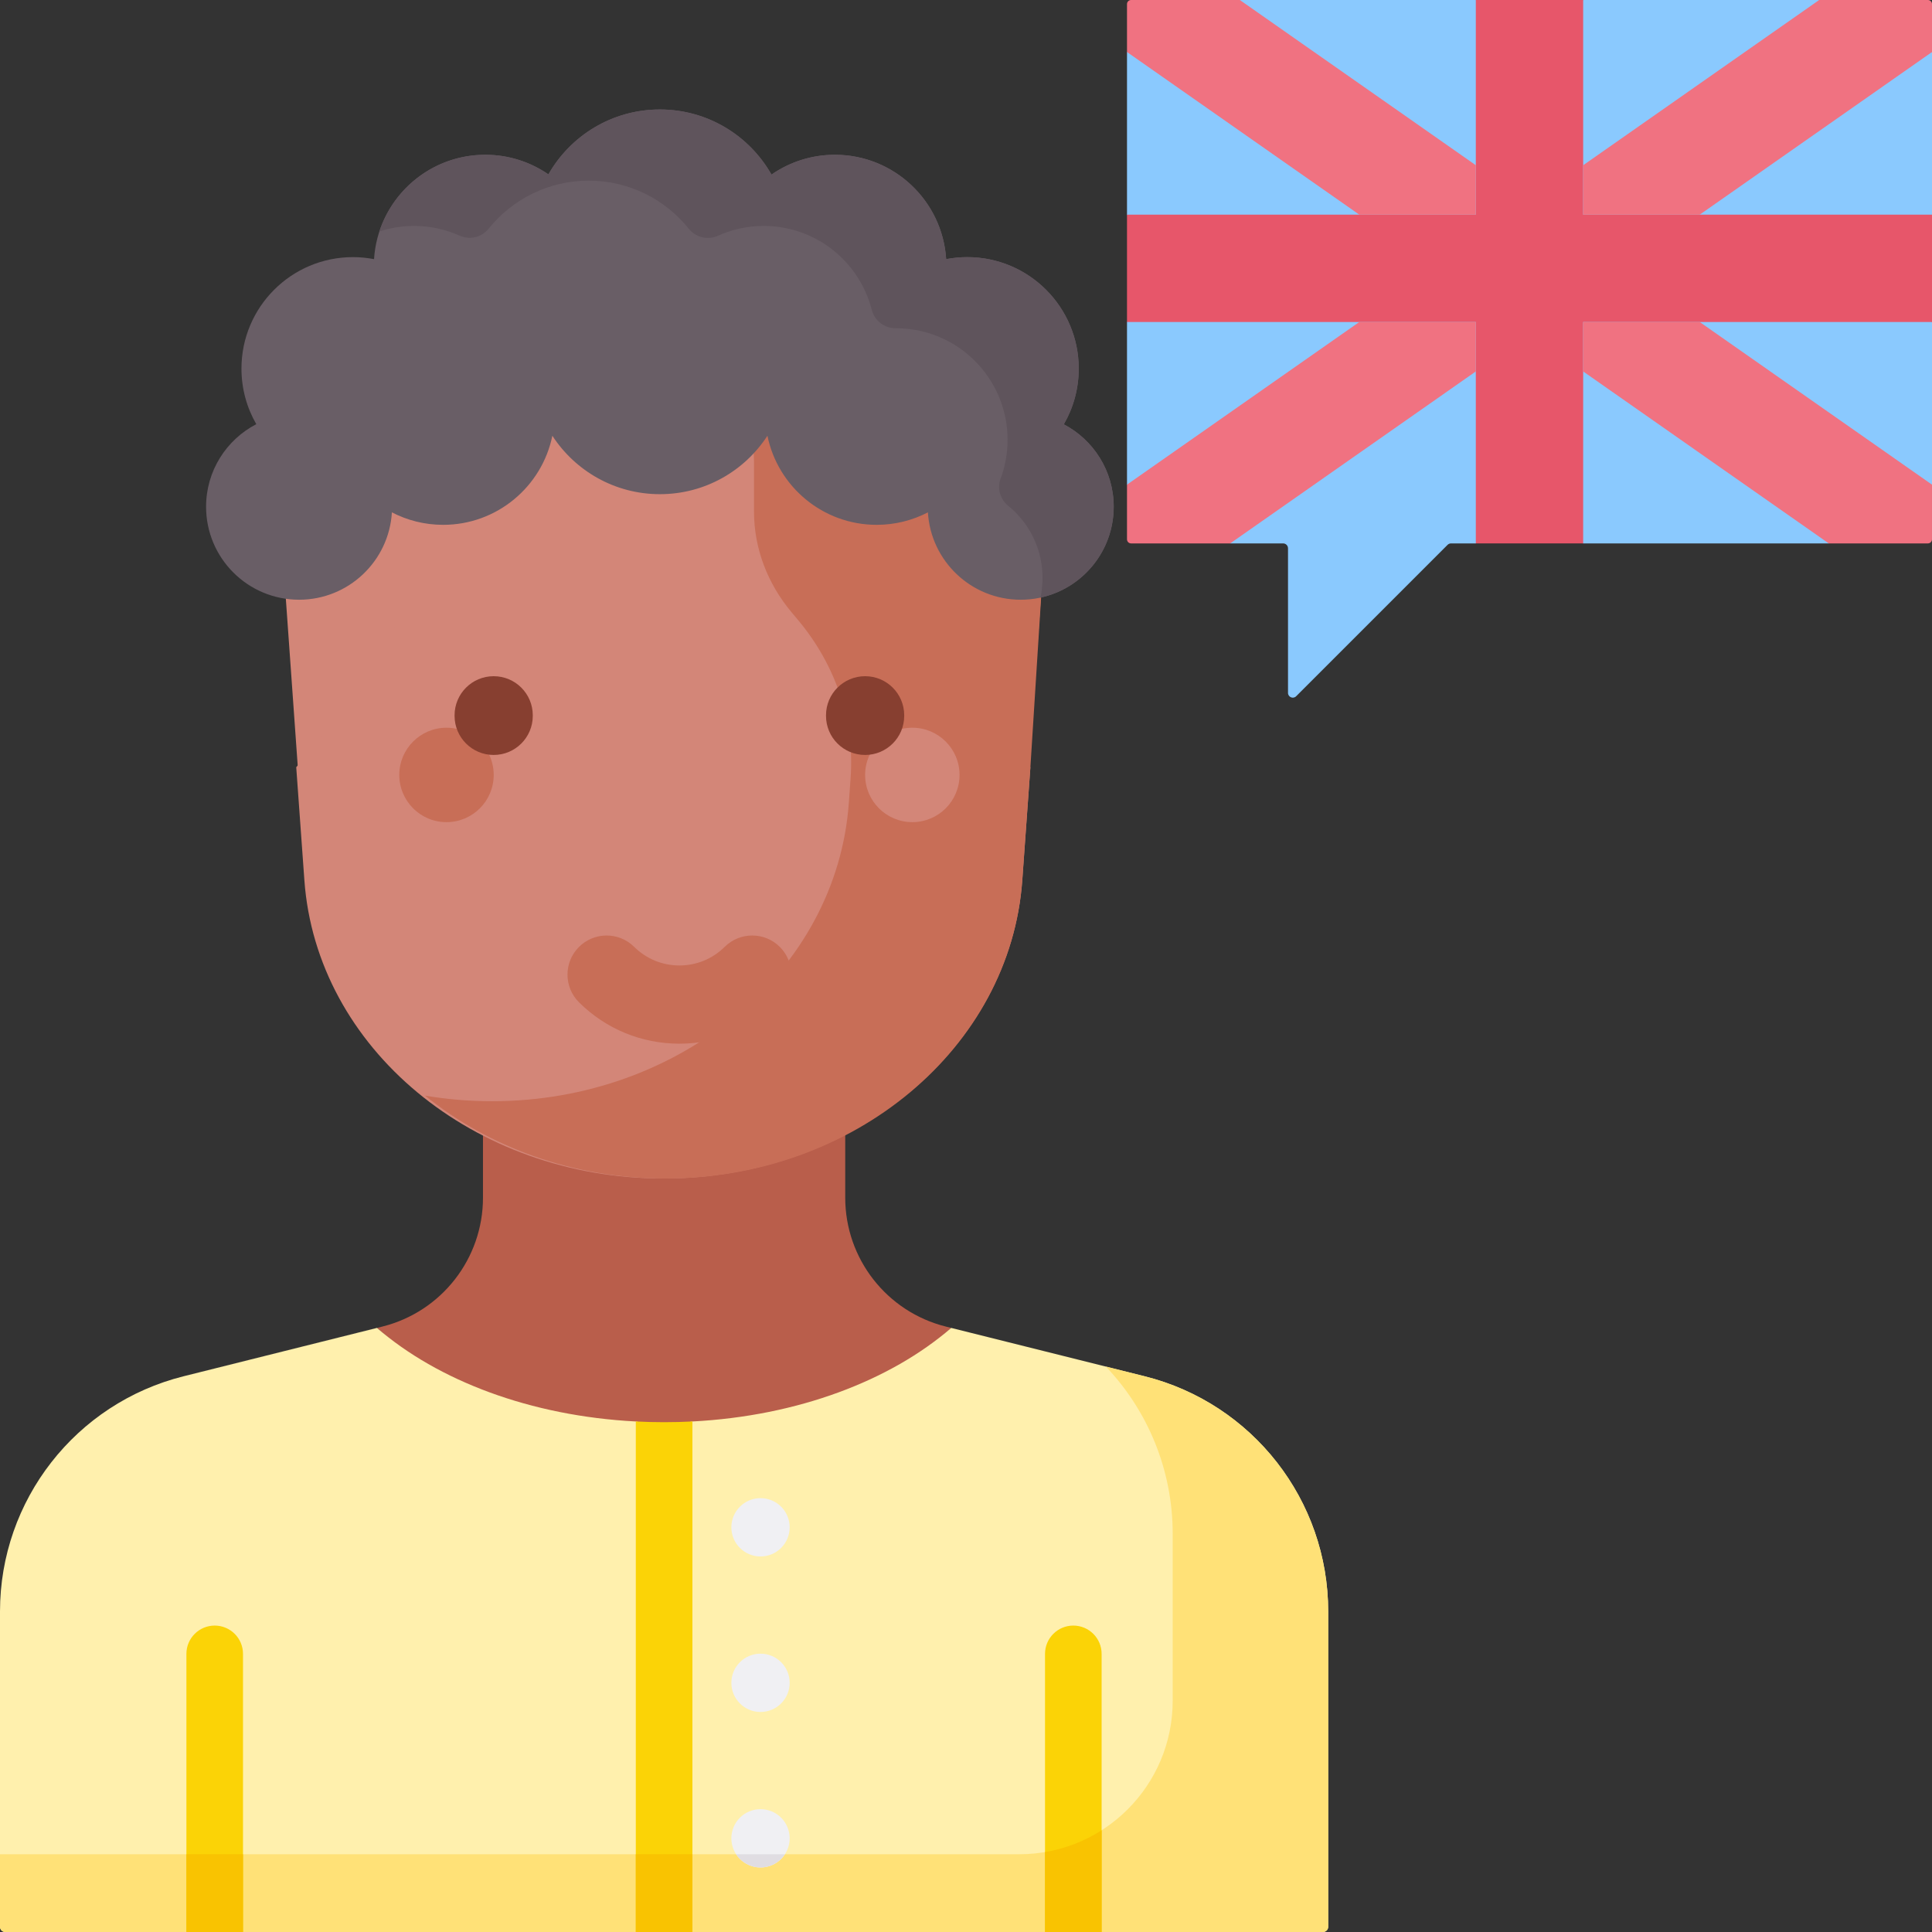
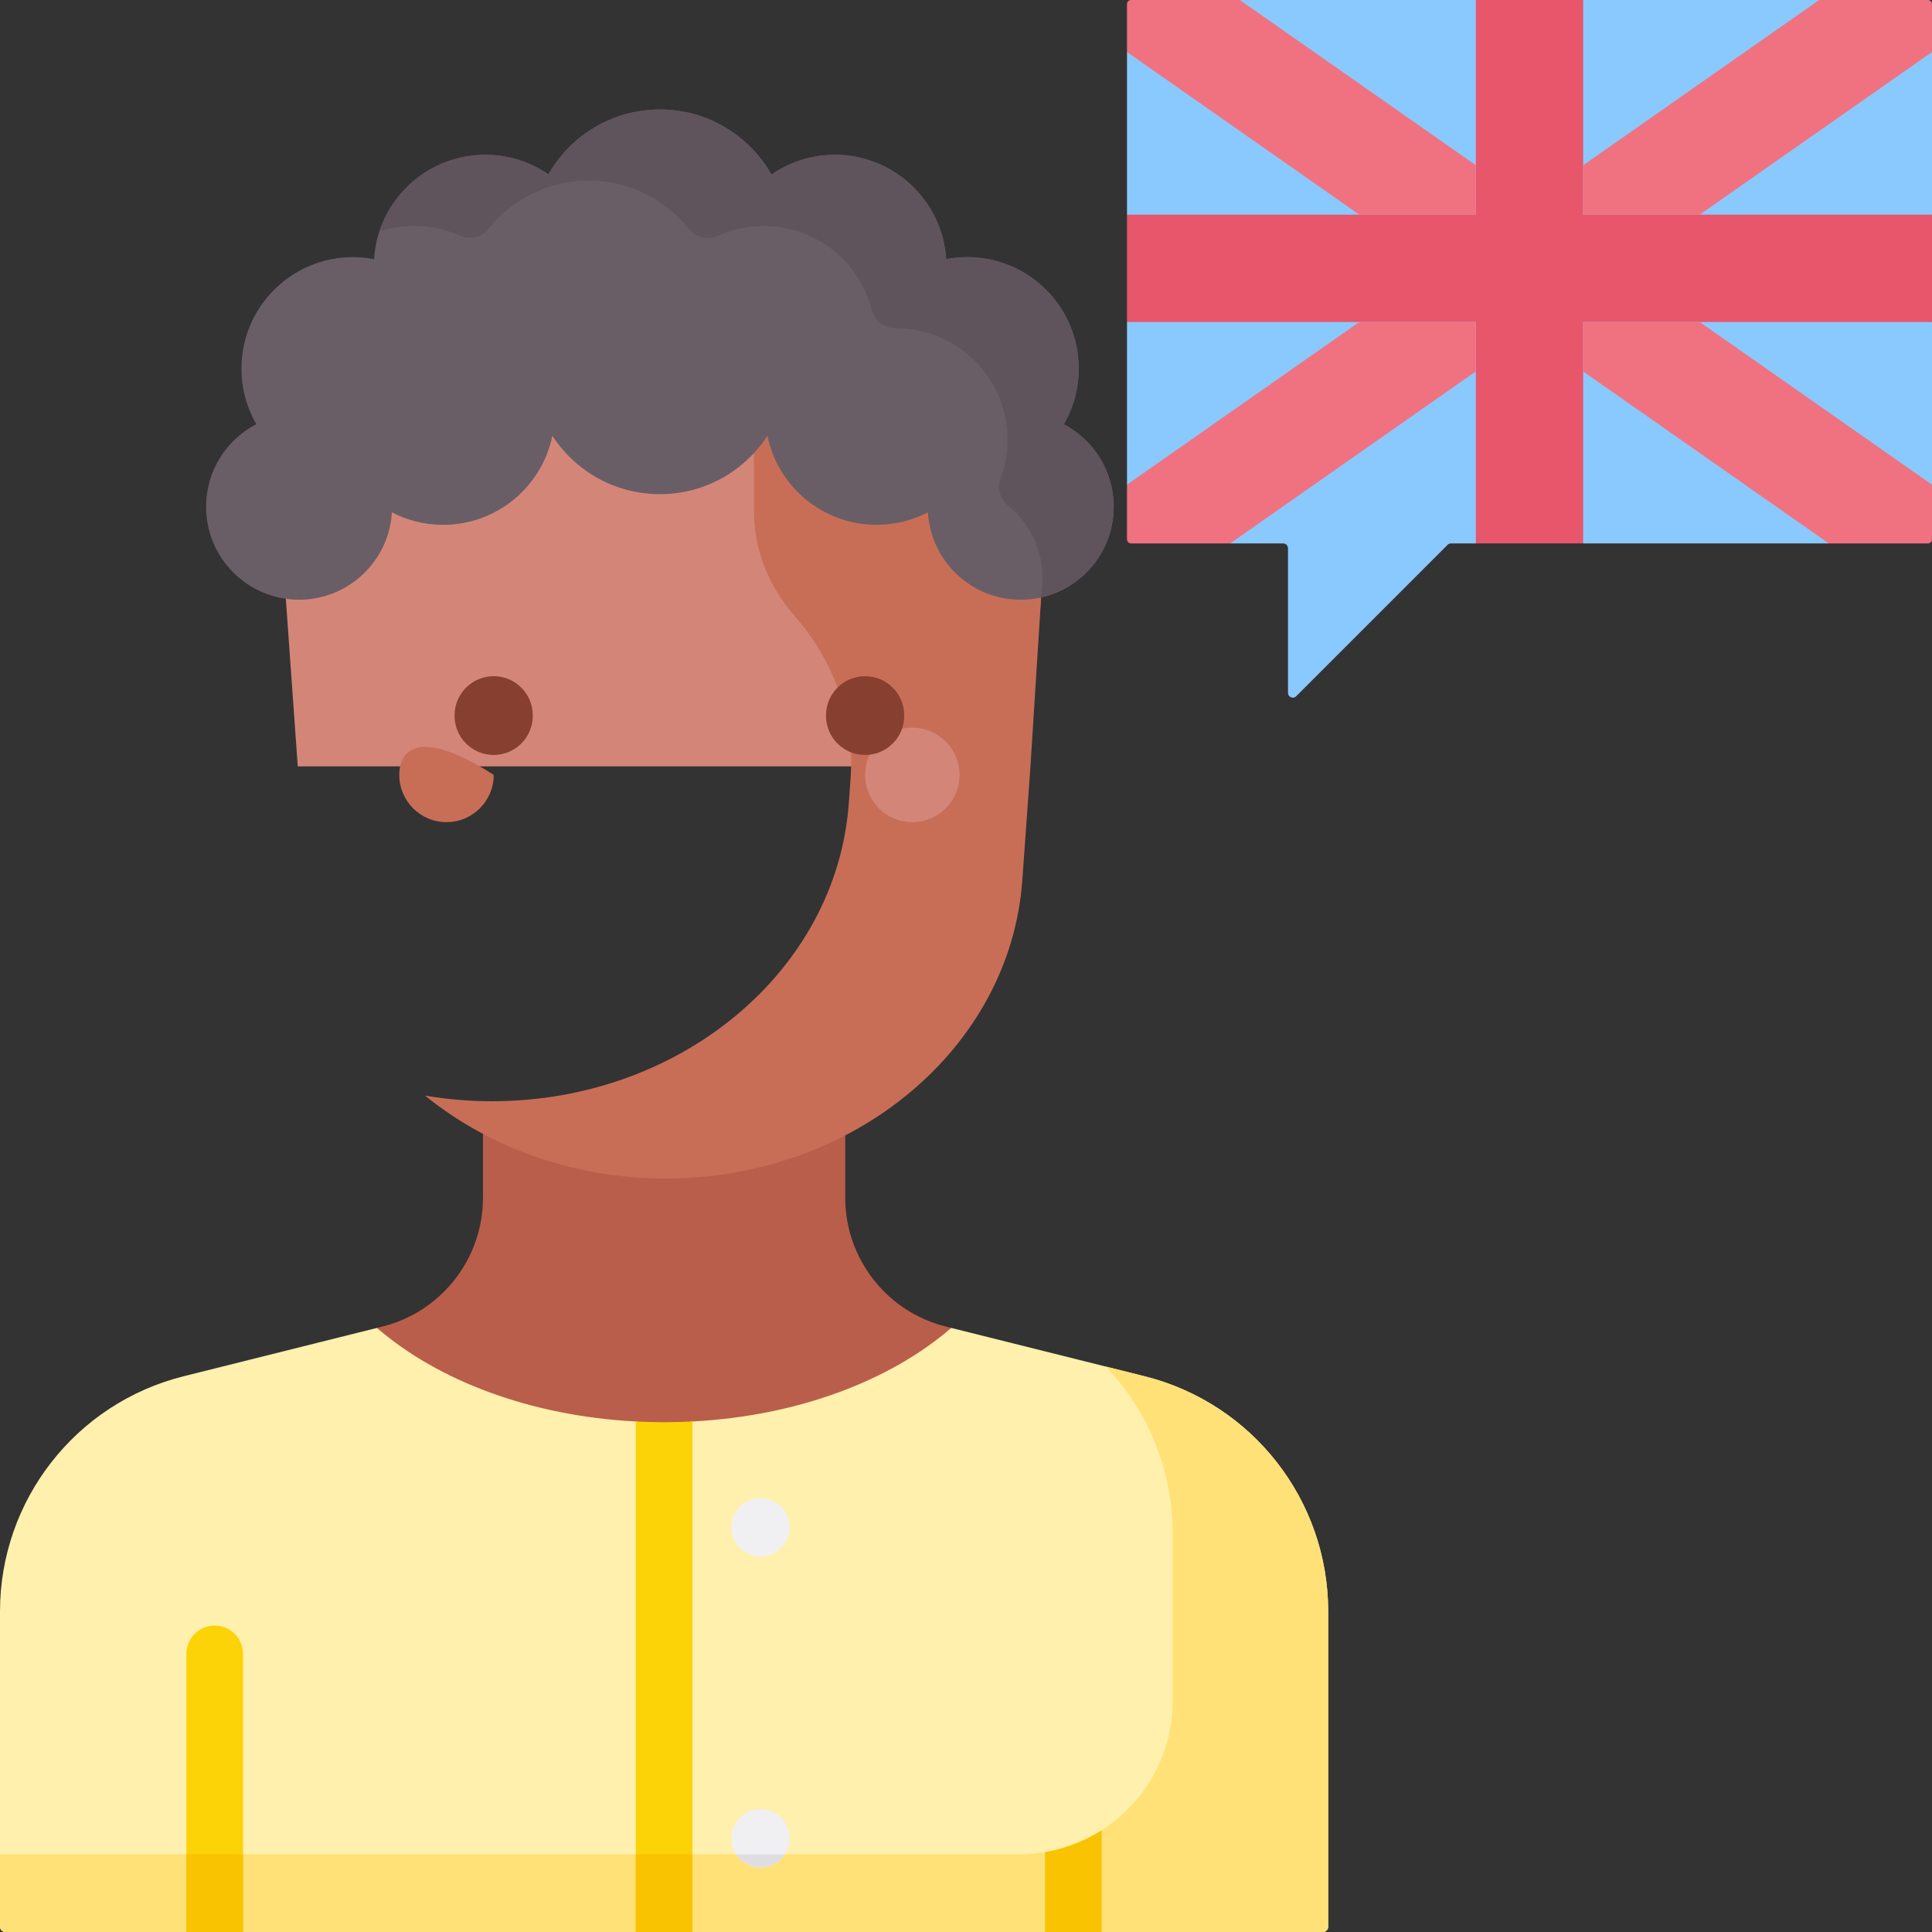
<svg xmlns="http://www.w3.org/2000/svg" width="300" height="300" viewBox="0 0 300 300" fill="none">
  <rect x="0" y="0" width="300" height="300" fill="#333333" stroke="none" />
  <g clip-path="url(#clip0_702_1345)">
    <path d="M147.715 206.201L146.875 205.991C137.69 203.695 131.247 195.442 131.247 185.975V174.625H74.997V185.975C74.997 195.442 68.553 203.695 59.369 205.991L58.535 206.199C68.82 215.102 84.968 233.334 103.126 233.334C121.283 233.334 137.43 215.103 147.715 206.201Z" fill="#B95E4B" />
    <path d="M282.477 0H245.833L237.5 4.213L229.166 0H192.522L175 8.077V33.333L181.241 42.596L175 50V75.256L191.028 84.38H199.241C199.66 84.38 200.001 84.72 200.001 85.14V107.59C200.001 108.251 200.799 108.582 201.266 108.115L224.778 84.603C224.921 84.461 225.114 84.38 225.316 84.38H229.168L236.407 80.167L245.834 84.38H283.973L300 75.257V50L293.759 43.21L300 33.333V8.077L282.477 0Z" fill="#8AC9FE" />
    <path d="M159.765 119L161.878 89.29C164.047 58.799 137.061 33 103 33C68.938 33 41.953 58.799 44.122 89.29L46.235 119H159.765Z" fill="#D38678" />
-     <path d="M149.824 107.118C145.992 102.593 143.92 97.089 143.92 91.432V83.576C143.92 73.312 133.987 65.102 122.17 66.079C117.468 66.468 113.11 68.433 109.771 71.39C106.032 74.703 99.967 74.703 96.227 71.39L95.954 71.148C92.232 67.852 87.185 66 81.922 66C70.963 66 62.078 73.869 62.078 83.576V91.432C62.078 97.089 60.007 102.593 56.175 107.118L46 119.135L47.264 136.683C49.14 162.727 73.536 183 103 183C132.464 183 156.86 162.727 158.736 136.683L160 119.135L149.824 107.118Z" fill="#D38678" />
    <path d="M162 87.501C158.192 82.976 150 88.158 150 82.501L144.5 70.001C144.5 59.737 134.146 65.104 122.402 66.081C120.361 66.25 118.387 66.72 116.533 67.443C116.891 68.767 117.081 70.151 117.081 71.574V79.43C117.081 85.087 119.14 90.591 122.948 95.116L123.848 96.186C129.794 103.251 132.714 111.976 132.084 120.79L131.805 124.682C129.941 150.725 105.694 170.998 76.411 170.998C72.856 170.998 69.375 170.699 66 170.127C75.886 178.143 89.014 183.002 103.349 183.002C132.633 183.002 156.879 162.729 158.744 136.685L160 119.136L162 87.501Z" fill="#C86E57" />
    <path d="M177.724 213.703L147.707 206.199C138.261 214.375 123.87 219.881 107.517 220.725C106.066 220.8 104.6 223.558 103.121 223.558C101.643 223.558 100.178 220.8 98.728 220.725C82.375 219.881 67.981 214.376 58.535 206.199L28.518 213.703C11.758 217.893 0 232.953 0 250.229V299.192C0 299.638 0.362 300 0.808 300H205.433C205.88 300 206.241 299.638 206.241 299.192V250.229C206.242 232.953 194.484 217.893 177.724 213.703Z" fill="#FFF0AD" />
    <path d="M58.553 206.215C58.546 206.21 58.54 206.204 58.534 206.199L58.512 206.204C58.525 206.208 58.539 206.212 58.553 206.215Z" fill="#09A66D" />
    <path d="M177.724 213.704L171.721 212.203C178.209 219.026 182.095 228.224 182.095 238.156V264.092C182.095 277.256 171.424 287.927 158.26 287.927H0V299.192C0 299.638 0.362 300 0.808 300H205.433C205.88 300 206.241 299.638 206.241 299.192V250.229C206.242 232.953 194.484 217.894 177.724 213.704Z" fill="#FFE177" />
    <path d="M300 33.333H245.833V0H229.166V33.333H175V50H229.166V84.38H245.833V50H300V33.333Z" fill="#E7566A" />
    <path d="M211.07 33.333H229.166V25.658L192.522 0H175.636C175.285 0 175 0.285 175 0.636V8.077L211.07 33.333Z" fill="#F07281" />
    <path d="M263.929 50H245.832V57.675L283.971 84.38H299.363C299.714 84.38 299.998 84.095 299.998 83.744V75.256L263.929 50Z" fill="#F07281" />
    <path d="M229.167 50H211.07L175 75.256V83.744C175 84.095 175.285 84.38 175.636 84.38H191.027L229.166 57.675V50H229.167Z" fill="#F07281" />
    <path d="M300.002 0.636C300.002 0.285 299.718 0 299.367 0H282.48L245.836 25.658V33.333H263.933L300.002 8.077V0.636Z" fill="#F07281" />
    <path d="M37.734 300.001V256.812C37.734 254.385 35.767 252.418 33.34 252.418C30.913 252.418 28.945 254.385 28.945 256.812V300.001H37.734Z" fill="#FBD306" />
    <path d="M98.727 220.723V299.998H107.516V220.723C106.065 220.798 104.599 220.836 103.119 220.836C101.641 220.836 100.176 220.798 98.727 220.723Z" fill="#FBD306" />
-     <path d="M171.059 300.001V256.812C171.059 254.385 169.091 252.418 166.664 252.418C164.237 252.418 162.27 254.385 162.27 256.812V300.001H171.059Z" fill="#FBD306" />
    <path d="M28.945 287.926H37.734V299.998H28.945V287.926Z" fill="#F9C301" />
    <path d="M98.727 287.926H107.516V299.998H98.727V287.926Z" fill="#F9C301" />
    <path d="M162.27 300.001H171.059V284.203C168.434 285.877 165.459 287.051 162.27 287.592V300.001Z" fill="#F9C301" />
    <path d="M118.093 241.687C120.594 241.687 122.62 239.66 122.62 237.16C122.62 234.66 120.594 232.633 118.093 232.633C115.593 232.633 113.566 234.66 113.566 237.16C113.566 239.66 115.593 241.687 118.093 241.687Z" fill="#F0F0F3" />
-     <path d="M118.093 265.835C120.594 265.835 122.62 263.808 122.62 261.308C122.62 258.808 120.594 256.781 118.093 256.781C115.593 256.781 113.566 258.808 113.566 261.308C113.566 263.808 115.593 265.835 118.093 265.835Z" fill="#F0F0F3" />
    <path d="M118.093 289.98C120.594 289.98 122.62 287.953 122.62 285.453C122.62 282.953 120.594 280.926 118.093 280.926C115.593 280.926 113.566 282.953 113.566 285.453C113.566 287.953 115.593 289.98 118.093 289.98Z" fill="#F0F0F3" />
    <path d="M121.882 287.926H114.301C115.109 289.161 116.504 289.977 118.091 289.977C119.678 289.977 121.073 289.16 121.882 287.926Z" fill="#E0DDE2" />
-     <path d="M69.331 127.662C73.38 127.662 76.662 124.38 76.662 120.331C76.662 116.282 73.38 113 69.331 113C65.282 113 62 116.282 62 120.331C62 124.38 65.282 127.662 69.331 127.662Z" fill="#C86E57" />
+     <path d="M69.331 127.662C73.38 127.662 76.662 124.38 76.662 120.331C65.282 113 62 116.282 62 120.331C62 124.38 65.282 127.662 69.331 127.662Z" fill="#C86E57" />
    <path d="M141.667 127.662C145.716 127.662 148.998 124.38 148.998 120.331C148.998 116.282 145.716 113 141.667 113C137.618 113 134.336 116.282 134.336 120.331C134.336 124.38 137.618 127.662 141.667 127.662Z" fill="#D38678" />
-     <path d="M105.499 162.063C99.626 162.063 94.094 159.787 89.92 155.653C87.537 153.293 87.519 149.448 89.879 147.064C92.24 144.682 96.084 144.664 98.467 147.023C100.352 148.89 102.849 149.918 105.5 149.918C108.15 149.918 110.647 148.89 112.532 147.023C114.914 144.665 118.759 144.681 121.12 147.064C123.48 149.447 123.461 153.293 121.079 155.653C116.904 159.787 111.372 162.063 105.499 162.063Z" fill="#C86E57" />
    <path d="M76.658 117.229C73.304 117.229 70.586 114.51 70.586 111.157V111.072C70.586 107.718 73.304 105 76.658 105C80.011 105 82.73 107.718 82.73 111.072V111.157C82.731 114.51 80.012 117.229 76.658 117.229Z" fill="#873F30" />
    <path d="M134.334 117.229C130.98 117.229 128.262 114.51 128.262 111.157V111.072C128.262 107.718 130.98 105 134.334 105C137.687 105 140.406 107.718 140.406 111.072V111.157C140.406 114.51 137.687 117.229 134.334 117.229Z" fill="#873F30" />
    <path d="M165.188 65.89C166.66 63.344 167.506 60.391 167.506 57.24C167.506 47.678 159.754 39.926 150.192 39.926C149.072 39.926 147.979 40.036 146.918 40.24C146.346 31.195 138.832 24.034 129.643 24.034C125.984 24.034 122.593 25.172 119.797 27.109C116.375 21.075 109.899 17 102.467 17C95.049 17 88.582 21.06 85.156 27.076C82.37 25.159 78.995 24.034 75.356 24.034C66.166 24.034 58.653 31.195 58.081 40.24C57.02 40.037 55.927 39.926 54.807 39.926C45.245 39.926 37.494 47.678 37.494 57.24C37.494 60.381 38.334 63.324 39.797 65.865C35.166 68.269 32 73.106 32 78.685C32 86.661 38.465 93.126 46.441 93.126C54.122 93.126 60.4 87.127 60.853 79.559C63.235 80.794 65.938 81.496 68.807 81.496C77.176 81.496 84.157 75.558 85.77 67.665C89.322 73.123 95.472 76.736 102.469 76.736C109.466 76.736 115.616 73.124 119.167 67.665C120.779 75.557 127.761 81.496 136.13 81.496C138.999 81.496 141.703 80.794 144.085 79.559C144.537 87.127 150.814 93.126 158.497 93.126C166.472 93.126 172.937 86.661 172.937 78.685C172.936 73.126 169.793 68.303 165.188 65.89Z" fill="#695E66" />
    <path d="M172.938 78.684C172.938 85.611 168.065 91.394 161.562 92.79C161.654 92.374 161.724 91.951 161.774 91.528C162.409 86.294 160.236 81.534 156.561 78.544C155.313 77.528 154.805 75.843 155.369 74.333C156.067 72.457 156.455 70.418 156.455 68.288C156.455 58.731 148.704 50.973 139.14 50.973H139.105C137.327 50.98 135.804 49.802 135.36 48.081C133.441 40.612 126.663 35.083 118.594 35.083C116.055 35.083 113.65 35.633 111.485 36.606C109.898 37.325 108.051 36.881 106.957 35.527C103.311 30.971 97.704 28.051 91.413 28.051C85.135 28.051 79.535 30.963 75.882 35.506C74.796 36.86 72.955 37.297 71.369 36.592C69.21 35.626 66.82 35.083 64.302 35.083C62.419 35.083 60.606 35.387 58.906 35.944C61.178 29.032 67.68 24.032 75.354 24.032C78.994 24.032 82.371 25.16 85.157 27.079C88.585 21.062 95.046 17 102.465 17C109.899 17 116.373 21.077 119.795 27.107C122.595 25.174 125.987 24.032 129.641 24.032C138.83 24.032 146.349 31.198 146.921 40.24C147.978 40.035 149.072 39.929 150.193 39.929C159.757 39.929 167.508 47.681 167.508 57.237C167.508 60.39 166.662 63.346 165.188 65.891C169.792 68.302 172.938 73.126 172.938 78.684Z" fill="#5F545C" />
  </g>
  <defs>
    <clipPath id="clip0_702_1345">
      <rect width="300" height="300" fill="white" />
    </clipPath>
  </defs>
</svg>